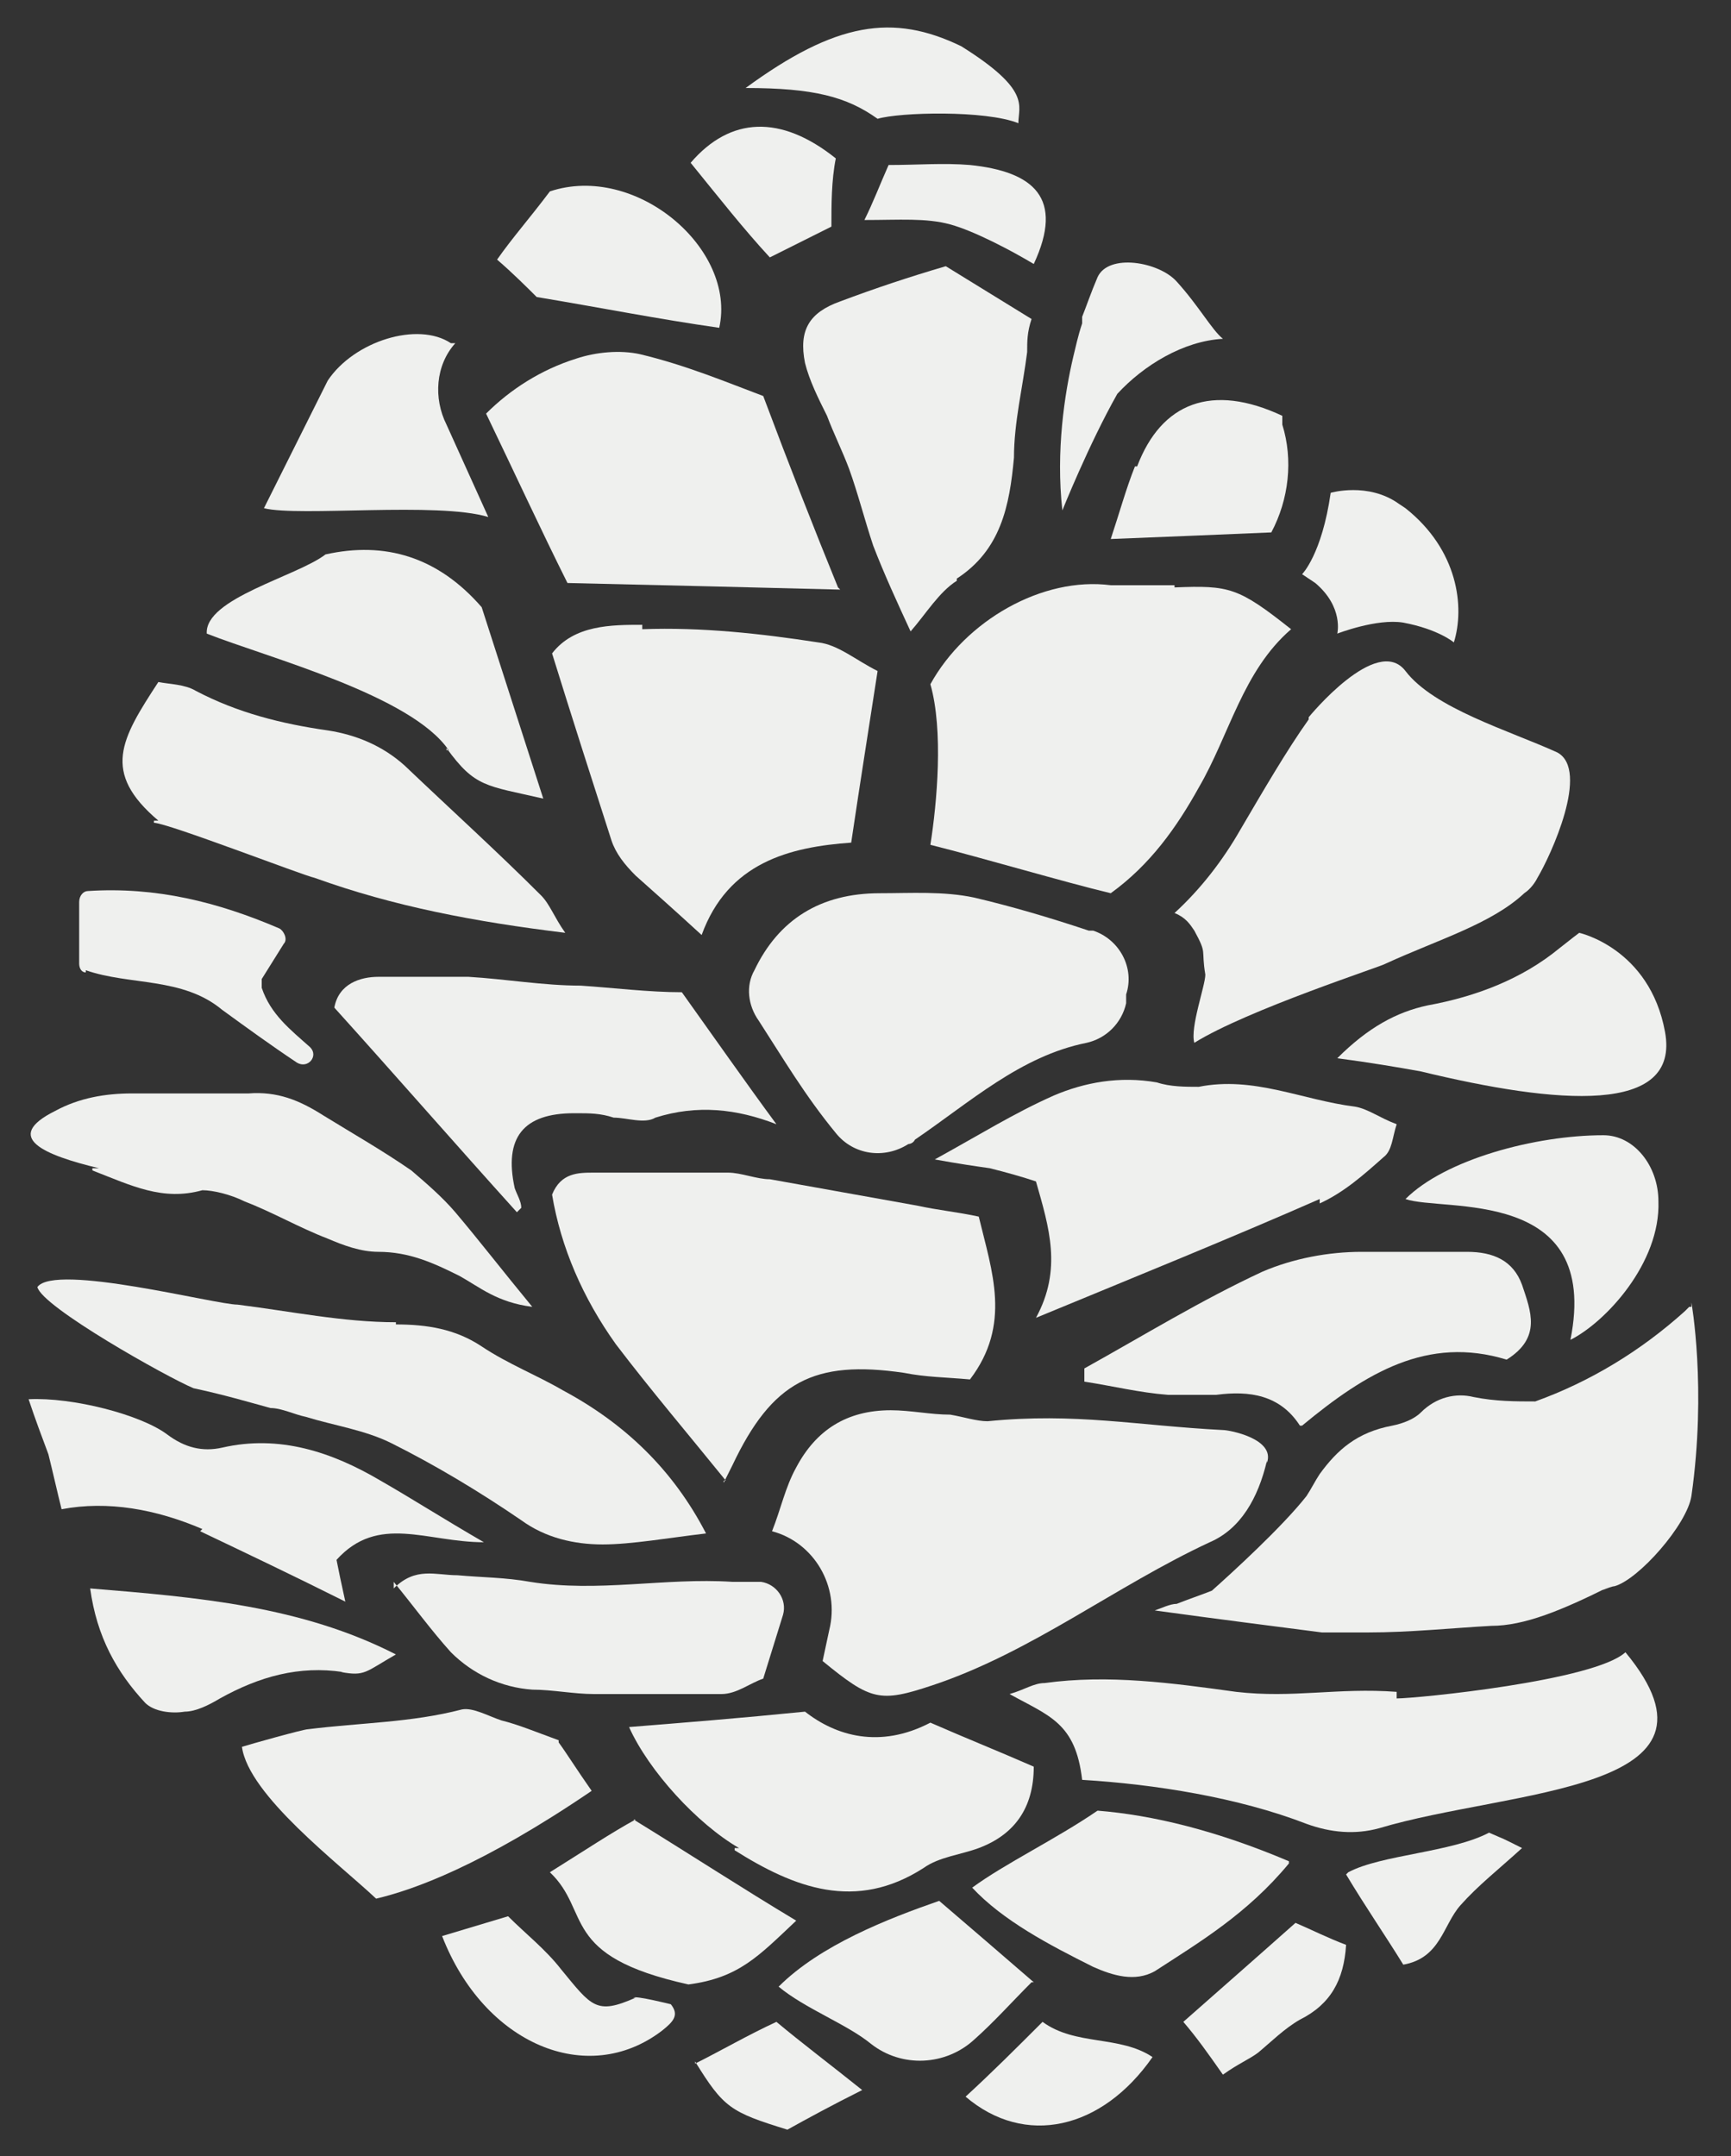
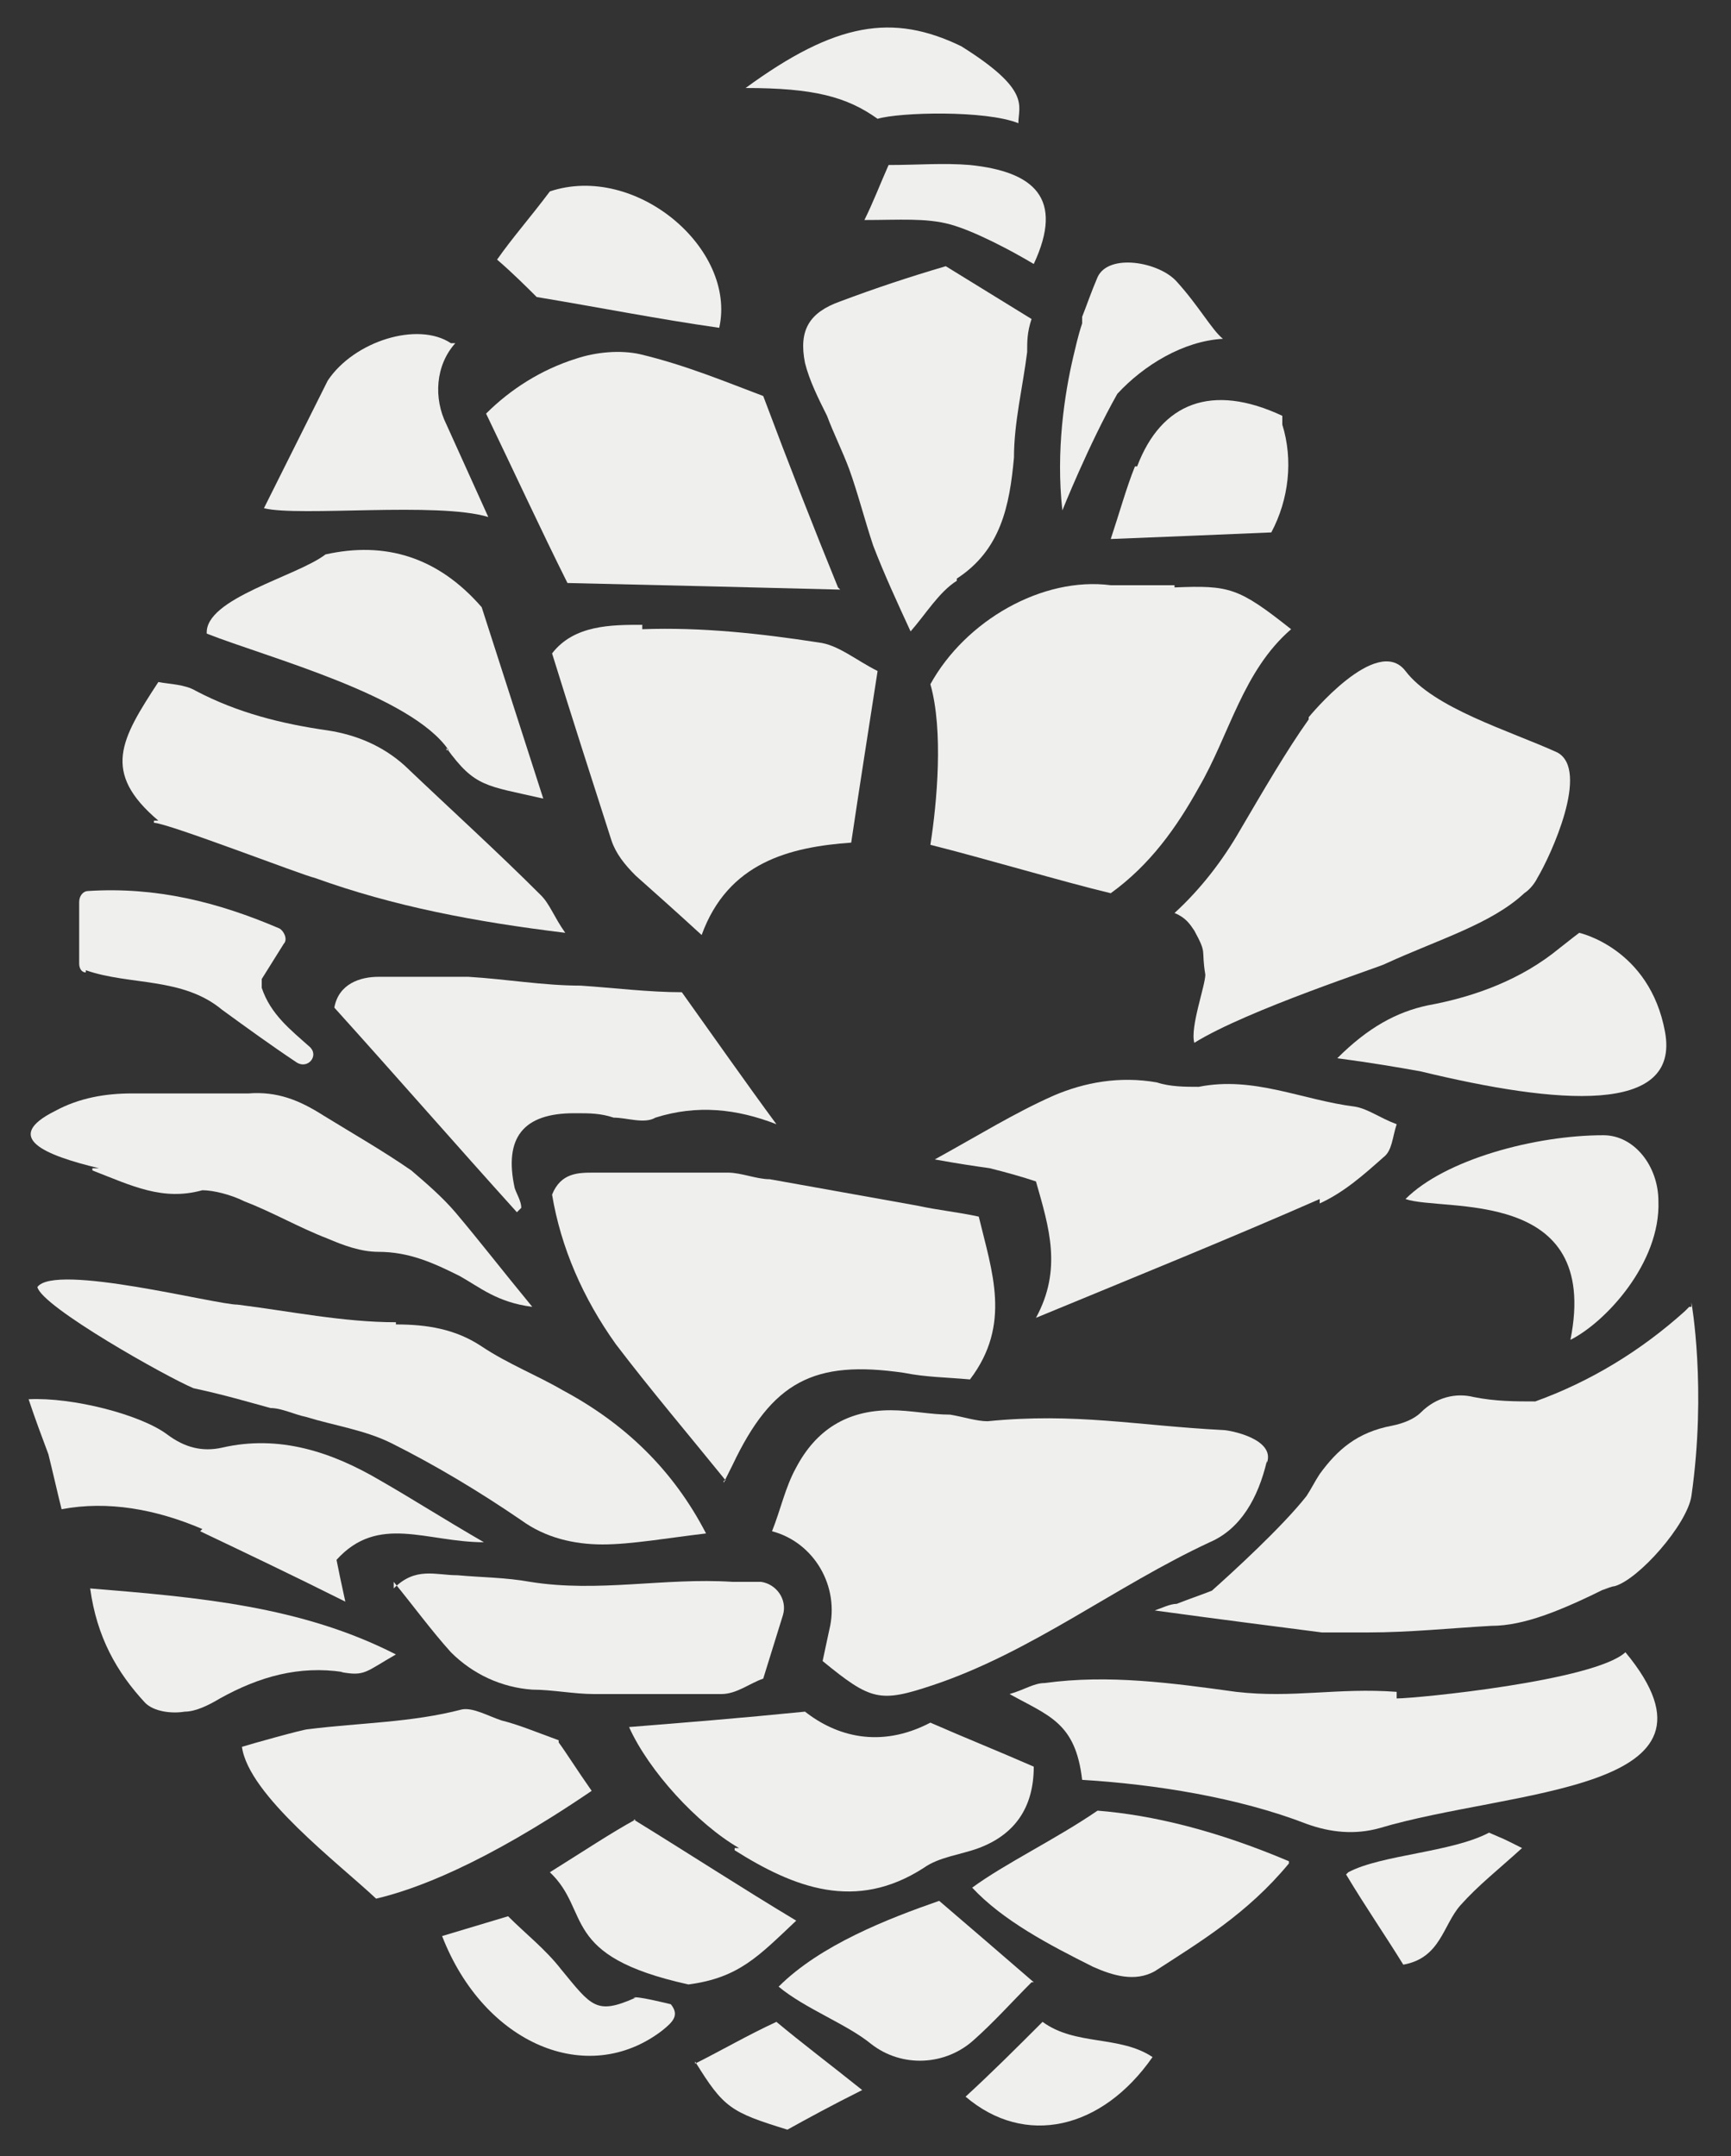
<svg xmlns="http://www.w3.org/2000/svg" id="Ebene_1" version="1.1" viewBox="0 0 78.7 98">
  <rect x="0" y="0" width="78.7" height="98" fill="#333333" stroke="none" />
  <defs>
    <style>
      .st0 {
        fill: #eff0ee;
      }
    </style>
  </defs>
  <g id="Ebene_11" data-name="Ebene_1">
    <g id="Ebene_1-2">
      <g id="Ebene_1-21" data-name="Ebene_1-2">
        <g>
          <path class="st0" d="M57.6,66.5c.4-1.1-1.7-1.5-2-1.5-3.9-.2-6.7-.8-10.7-.4-.5,0-1.1-.2-1.7-.3-.9,0-1.8-.2-2.7-.2-2,0-3.4.9-4.3,2.6-.5.9-.7,1.9-1.1,2.9h0c1.9.5,3.1,2.5,2.6,4.5l-.3,1.4c2.2,1.8,2.6,1.9,5,1.1,4.5-1.5,8.3-4.5,12.6-6.5,1.4-.6,2.2-2,2.6-3.7h0Z" />
          <path class="st0" d="M32.9,67.4l.4-.8c1.8-3.8,3.7-4.8,7.8-4.2,1,.2,1.9.2,3,.3,1.9-2.5,1-4.9.4-7.4-.9-.2-1.9-.3-2.8-.5-2.2-.4-4.5-.8-6.7-1.2-.6,0-1.3-.3-1.9-.3h-6.1c-.7,0-1.5,0-1.9,1,.4,2.4,1.4,4.7,2.9,6.8,1.6,2.1,3.3,4.1,5,6.2h-.1Z" />
          <path class="st0" d="M53.4,26.6h-2.9c-3.1-.4-6.6,1.6-8.2,4.5.6,2.1.3,5.4,0,7.3,2.4.6,6.1,1.7,8.2,2.2,1.8-1.3,3-3,4-4.8,1.4-2.4,2-5.3,4.2-7.2-2.4-1.9-2.8-2-5.3-1.9h0Z" />
          <path class="st0" d="M60,54.7c1.1-.5,2-1.3,2.9-2.1.4-.3.4-.9.6-1.5-.8-.3-1.3-.7-1.9-.8-2.4-.3-4.6-1.4-7.1-.9-.6,0-1.3,0-1.9-.2-1.7-.3-3.3,0-4.7.6-1.8.8-3.4,1.8-5.4,2.9,1.1.2,1.8.3,2.5.4.8.2,1.5.4,2.1.6.6,2.1,1.2,4,0,6.2,4.6-1.9,8.8-3.6,12.9-5.4,0,0,0,.2,0,.2Z" />
-           <path class="st0" d="M49.5,42.3c-1.8-.6-3.5-1.1-5.2-1.5-1.4-.3-2.9-.2-4.3-.2-2.7,0-4.6,1.2-5.7,3.5-.4.7-.3,1.6.2,2.3,1.1,1.7,2.1,3.4,3.5,5.1.8,1,2.2,1.2,3.3.5,0,0,.2,0,.3-.2,2.5-1.7,4.8-3.8,7.8-4.4.9-.2,1.6-.9,1.8-1.8v-.4c.4-1.2-.3-2.5-1.5-2.9,0,0-.2,0-.2,0Z" />
          <path class="st0" d="M29.2,28.4c-1.4,0-3.1,0-4.1,1.3.9,2.9,1.8,5.7,2.7,8.5.2.6.6,1.1,1.1,1.6.9.8,1.8,1.6,3,2.7,1.2-3.3,4-4,6.8-4.2.4-2.7.8-5.2,1.2-7.8-1-.5-1.8-1.2-2.7-1.3-2.6-.4-5.3-.7-8-.6v-.2Z" />
          <path class="st0" d="M18,60.1c-2.4,0-4.8-.5-7.2-.8-1,0-8.3-1.9-9.1-.8.2.9,5.9,4.1,7.1,4.6,1.4.3,2.4.6,3.5.9.5,0,1.1.3,1.6.4,1.3.4,2.7.6,3.9,1.2,2,1,4,2.2,5.9,3.5,1.1.8,2.4,1.1,3.7,1.1s3-.3,4.7-.5c-1.5-2.9-3.7-5-6.5-6.5-1.2-.7-2.5-1.2-3.7-2s-2.5-1-3.9-1h0Z" />
          <path class="st0" d="M38.1,26.7c-1.1-2.7-2.2-5.5-3.4-8.7-1.6-.6-3.5-1.4-5.6-1.9-.9-.2-2-.1-2.9.2-1.6.5-3,1.4-4.1,2.5,1.3,2.7,2.5,5.3,3.7,7.7,4.5.1,8.4.2,12.4.3h0Z" />
          <path class="st0" d="M43.5,26.3c2-1.3,2.4-3.3,2.6-5.5,0-1.6.4-3.2.6-4.8,0-.5,0-.9.2-1.5-1.3-.8-2.6-1.6-3.9-2.4-1.7.5-3.2,1-4.8,1.6-1.4.5-1.9,1.3-1.6,2.8.2.8.6,1.6,1,2.4.3.8.7,1.6,1,2.4.4,1.1.7,2.3,1.1,3.5.5,1.3,1.1,2.6,1.7,3.9.7-.8,1.3-1.8,2.1-2.3h0Z" />
          <path class="st0" d="M26.2,50.6c.6,0,1.1,0,1.7.2.6,0,1.4.3,1.9,0,1.9-.6,3.7-.4,5.5.3-1.4-1.9-2.8-3.9-4.3-6-1.5,0-3.1-.2-4.6-.3-1.7,0-3.4-.3-5.1-.4h-4.1c-.8,0-1.8.3-2,1.4,2.8,3.1,5.5,6.2,8.3,9.3l.2-.2c0-.3-.2-.6-.3-.9-.5-2.3.4-3.4,2.7-3.4h0Z" />
          <path class="st0" d="M33.4,84.1c2.7,1.7,5.5,2.8,8.6.8.7-.5,1.7-.6,2.5-.9,1.6-.6,2.5-1.8,2.5-3.7-1.6-.7-3.1-1.3-4.7-2-2.3,1.2-4.3.6-5.7-.5-3,.3-5.5.5-8,.7.9,2,3.1,4.4,5,5.5h-.2,0Z" />
          <path class="st0" d="M7,37.4c.6,0,6.8,2.4,7.3,2.5,3.6,1.3,7.3,2,11.4,2.5-.5-.7-.7-1.3-1.1-1.7-2-2-4.1-3.9-6.2-5.9-1-.9-2.2-1.4-3.5-1.6-2.1-.3-4.1-.8-6-1.8-.5-.3-1.2-.3-1.7-.4-1.7,2.6-2.6,4.1,0,6.3h-.2,0Z" />
-           <path class="st0" d="M59.2,64.8c2.9-2.4,5.7-4.1,9.3-3,1.6-1,1.1-2.2.7-3.4-.4-1.1-1.3-1.5-2.5-1.5h-4.8c-1.5,0-3.1.3-4.5.9-2.8,1.3-5.4,2.9-8.1,4.4v.6c1.3.2,2.5.5,3.8.6h2.2c1.5-.2,2.9,0,3.8,1.4h0Z" />
          <path class="st0" d="M63.5,76.9c-2.7-.2-4.7.3-7.3,0-2.9-.4-5.8-.8-8.7-.4-.5,0-.9.3-1.6.5,1.8,1,3,1.3,3.3,3.9,3.3.2,7.1.8,10.2,2,1.1.4,2.2.5,3.3.2,6-1.8,16.5-1.6,11.2-8-1.4,1.3-9.5,2.1-10.4,2.1v-.2h0Z" />
          <path class="st0" d="M4.2,53.2c1.8.7,3.2,1.4,5,.9.5,0,1.3.2,1.9.5,1.3.5,2.5,1.2,3.8,1.7.7.3,1.5.6,2.3.6,1.4,0,2.5.5,3.7,1.1.9.5,1.7,1.2,3.3,1.4-1.4-1.7-2.4-3-3.5-4.3-.6-.7-1.3-1.3-2-1.9-1.3-.9-2.7-1.7-4-2.5-1.1-.7-2.1-1.1-3.4-1h-5.3c-1.2,0-2.4.2-3.5.8-2.4,1.2-.5,2,2,2.6h-.3,0Z" />
          <path class="st0" d="M17.9,71.9c.9,1.1,1.7,2.2,2.6,3.2,1,1,2.3,1.6,3.7,1.7.9,0,1.9.2,2.8.2h5.8c.7,0,1.3-.5,1.9-.7l.9-2.9c.2-.7-.3-1.4-1-1.5h-1.3c-3.1-.2-6.1.5-9.2,0-1.1-.2-2.2-.2-3.3-.3-1,0-1.9-.4-2.9.6v-.2h0Z" />
          <path class="st0" d="M25.4,79.1c-1.1-.4-1.8-.7-2.6-.9-.6-.2-1.3-.6-1.8-.5-2.3.6-4.6.6-7,.9-.2,0-2.7.7-3,.8.3,2.2,4.4,5.3,6.1,6.9,1.7-.4,4.8-1.5,9.8-4.9-.7-1-1.2-1.8-1.5-2.2h0Z" />
          <path class="st0" d="M9.1,69.6c2.1,1,4.2,2,6.6,3.2-.2-.9-.3-1.4-.4-1.9,1.9-2.1,4.1-.8,6.7-.8-1.9-1.1-3.3-2-4.7-2.8-2.2-1.3-4.6-2.1-7.2-1.5-.9.2-1.7,0-2.5-.6-1.2-.9-4.3-1.7-6.3-1.6.3.9.6,1.7.9,2.5.2.8.4,1.7.6,2.5,2.1-.4,4.3,0,6.4.9h0Z" />
          <path class="st0" d="M58.6,84.6c-3.3-1.4-6.2-2.1-8.7-2.3-1.9,1.3-4.2,2.4-5.7,3.5,1.4,1.5,3.5,2.6,5.5,3.6.9.4,1.9.7,2.8.2,2-1.3,4.2-2.6,6.1-4.9h0Z" />
          <path class="st0" d="M20.3,34c1.3,1.8,1.8,1.7,4.4,2.3l-2.8-8.7c-2-2.3-4.4-3-7.1-2.4-1.3,1-5.5,2-5.4,3.6,2.8,1.1,9.3,2.8,11,5.3h-.1Z" />
          <path class="st0" d="M47,90.1c-1.5-1.3-2.9-2.5-4.3-3.7-2.3.8-5.4,2-7.3,3.9,1.2,1,3.1,1.7,4.2,2.6,1.4,1.1,3.4,1,4.7-.2.9-.8,1.7-1.7,2.6-2.6h0Z" />
          <path class="st0" d="M15.5,76c1.1.2,1.1,0,2.5-.8-4.3-2.2-9-2.6-13.9-3,.3,2.2,1.2,3.8,2.5,5.2.4.4,1.2.5,1.8.4.5,0,1.1-.3,1.6-.6,1.8-1,3.6-1.5,5.6-1.2h-.1Z" />
          <path class="st0" d="M28.9,82.7c-1.1.6-2.3,1.4-3.9,2.4,1.9,1.8.4,3.8,6.3,5.1,2.3-.3,3.2-1.3,4.9-2.9-2.5-1.5-4.8-3-7.4-4.6h.1Z" />
          <path class="st0" d="M3.9,44.1c2,.7,4.4.3,6.2,1.8,1.1.8,2.2,1.6,3.4,2.4.5.3,1-.3.6-.7-.9-.8-1.8-1.5-2.2-2.7v-.4l1-1.6c.2-.2,0-.6-.2-.7-2.8-1.2-5.6-1.9-8.7-1.7-.2,0-.4.2-.4.5v2.8c0,.2.1.4.3.4h0Z" />
          <path class="st0" d="M51.6,21.2c-.4,1-.7,2.1-1.1,3.3,2.6-.1,4.9-.2,7.3-.3h0c.8-1.5,1-3.3.5-4.9v-.4c-3.2-1.5-5.5-.6-6.6,2.3h-.1Z" />
          <path class="st0" d="M32.7,14.9c.8-3.6-3.8-7.5-7.7-6.2-.9,1.2-1.7,2.1-2.4,3.1.7.6,1.4,1.3,1.8,1.7,3,.5,5.5,1,8.3,1.4Z" />
          <path class="st0" d="M75.4,54.6c0-1.6-1.1-3-2.5-3-3.1,0-7.2,1.1-9,2.9,1.7.6,8.9-.6,7.5,6.4,1.6-.8,4.1-3.5,4-6.3Z" />
          <path class="st0" d="M61.2,85.2c.9,1.5,1.8,2.8,2.6,4.1,1.7-.3,1.8-1.8,2.6-2.7.8-.9,1.7-1.6,2.8-2.6-1.2-.6-.6-.3-1.5-.7-1.7.9-4.9,1-6.4,1.8h0Z" />
-           <path class="st0" d="M37.8,10.3c0-1,0-2.1.2-3.1-2.5-2-4.8-1.9-6.6.2,1.3,1.6,2.4,3,3.6,4.3.8-.4,1.8-.9,2.8-1.4Z" />
-           <path class="st0" d="M53.8,91.9c.6.7,1.1,1.4,1.8,2.4.7-.5,1.2-.7,1.6-1,.6-.5,1.2-1.1,1.9-1.5,1.4-.7,2-1.8,2.1-3.4-.8-.3-1.6-.7-2.3-1-1.8,1.6-3.4,3-5.1,4.5Z" />
          <path class="st0" d="M43.9,95.3c2.7,2.3,6.2,1.5,8.5-1.8-1.5-1-3.5-.5-5-1.6-1.2,1.2-2.3,2.3-3.5,3.4Z" />
          <path class="st0" d="M28.9,90.8c-1.8.8-2,.4-3.4-1.3-.7-.9-1.6-1.6-2.4-2.4l-3,.9c1.9,4.9,6.6,6.9,10,4.3.5-.4.8-.7.4-1.2,0,0-1.6-.4-1.7-.3h.1Z" />
          <path class="st0" d="M40.4,7.5c-.4.9-.7,1.7-1.1,2.5,1.6,0,2.8-.1,3.9.2,1.1.3,2.8,1.2,3.8,1.8,1.4-3,0-4.2-2.9-4.5-1.2-.1-2.4,0-3.7,0Z" />
          <path class="st0" d="M64.9,45.7c-1.4.3-2.7,1-4.1,2.4,1.5.2,2.7.4,3.8.6,6.2,1.5,11.8,2,11.1-1.8-.7-3.8-3.9-4.5-3.9-4.5,0,0-.4.3-.9.7-1.7,1.4-3.8,2.2-6,2.6Z" />
          <path class="st0" d="M31.6,93.7c1.3,2.1,1.6,2.3,4.2,3.1.9-.5,2-1.1,3.4-1.8-1.5-1.2-2.7-2.1-3.9-3.1-1.3.6-2.5,1.3-3.7,1.9h0Z" />
          <path class="st0" d="M22.2,23.5l-1.9-4.2c-.6-1.2-.5-2.7.4-3.7h-.2c-1.5-1-4.4-.1-5.6,1.7l-2.9,5.8c1.6.4,7.9-.3,10.2.4Z" />
          <path class="st0" d="M46.3,5.6c0-.8.6-1.5-2.6-3.5-3.1-1.5-5.7-1.1-9.8,1.9,3.1,0,4.6.4,6,1.4,1-.3,4.9-.4,6.4.2Z" />
          <path class="st0" d="M59.5,32.7c-1,1.4-2.1,3.3-3.1,5-.8,1.4-1.8,2.7-3,3.8h0c.5.2.7.5.9.8.6,1.1.3.8.5,2,0,.5-.7,2.4-.5,3.1,2.4-1.5,8.6-3.5,8.7-3.6,2.4-1.1,4.8-1.8,6.3-3.2.3-.2.5-.5.6-.7h0c.6-1,2.4-4.9.9-5.7-2.2-1-5.6-2-6.9-3.7s-4.4,2.1-4.4,2.1h0Z" />
          <path class="st0" d="M76.8,59.4l-.2.2c-2,1.8-4.3,3.2-6.8,4.1-.9,0-1.8,0-2.8-.2-.8-.2-1.7,0-2.4.7-.3.3-.8.5-1.3.6-1.6.3-2.5,1.1-3.3,2.2h0c-.2.3-.4.7-.6,1-1.1,1.4-3.4,3.5-4.3,4.3-.5.2-1.1.4-1.6.6-.3,0-.7.2-1,.3,2.9.4,5.3.7,7.6,1h2.1c1.9,0,3.8-.2,5.6-.3,1.5,0,3.2-.7,5.4-1.8-.8.4,0,0,.2,0,1.1-.3,3.3-2.8,3.5-4.1.7-4.9,0-8.8,0-8.8v.2h0Z" />
-           <path class="st0" d="M60.8,28.8s1.8-.7,3-.5c1.6.3,2.3.9,2.3.9.5-1.6.2-4.2-2.2-6.1l-.3-.2c-1.4-1-3.1-.5-3.1-.5-.4,2.8-1.3,3.7-1.3,3.7l.6.4c1.3,1.1,1,2.3,1,2.3Z" />
          <path class="st0" d="M49.2,14.7c-.2.6-.3,1.1-.4,1.5-.4,1.7-.8,4.3-.5,7,0,0,1.2-3,2.5-5.3,1.2-1.3,3-2.4,4.8-2.5-.5-.4-1.1-1.5-2.1-2.6-.8-.9-3.1-1.3-3.6-.2-.3.7-.5,1.3-.7,1.8h0v.2h0Z" />
        </g>
      </g>
    </g>
  </g>
</svg>